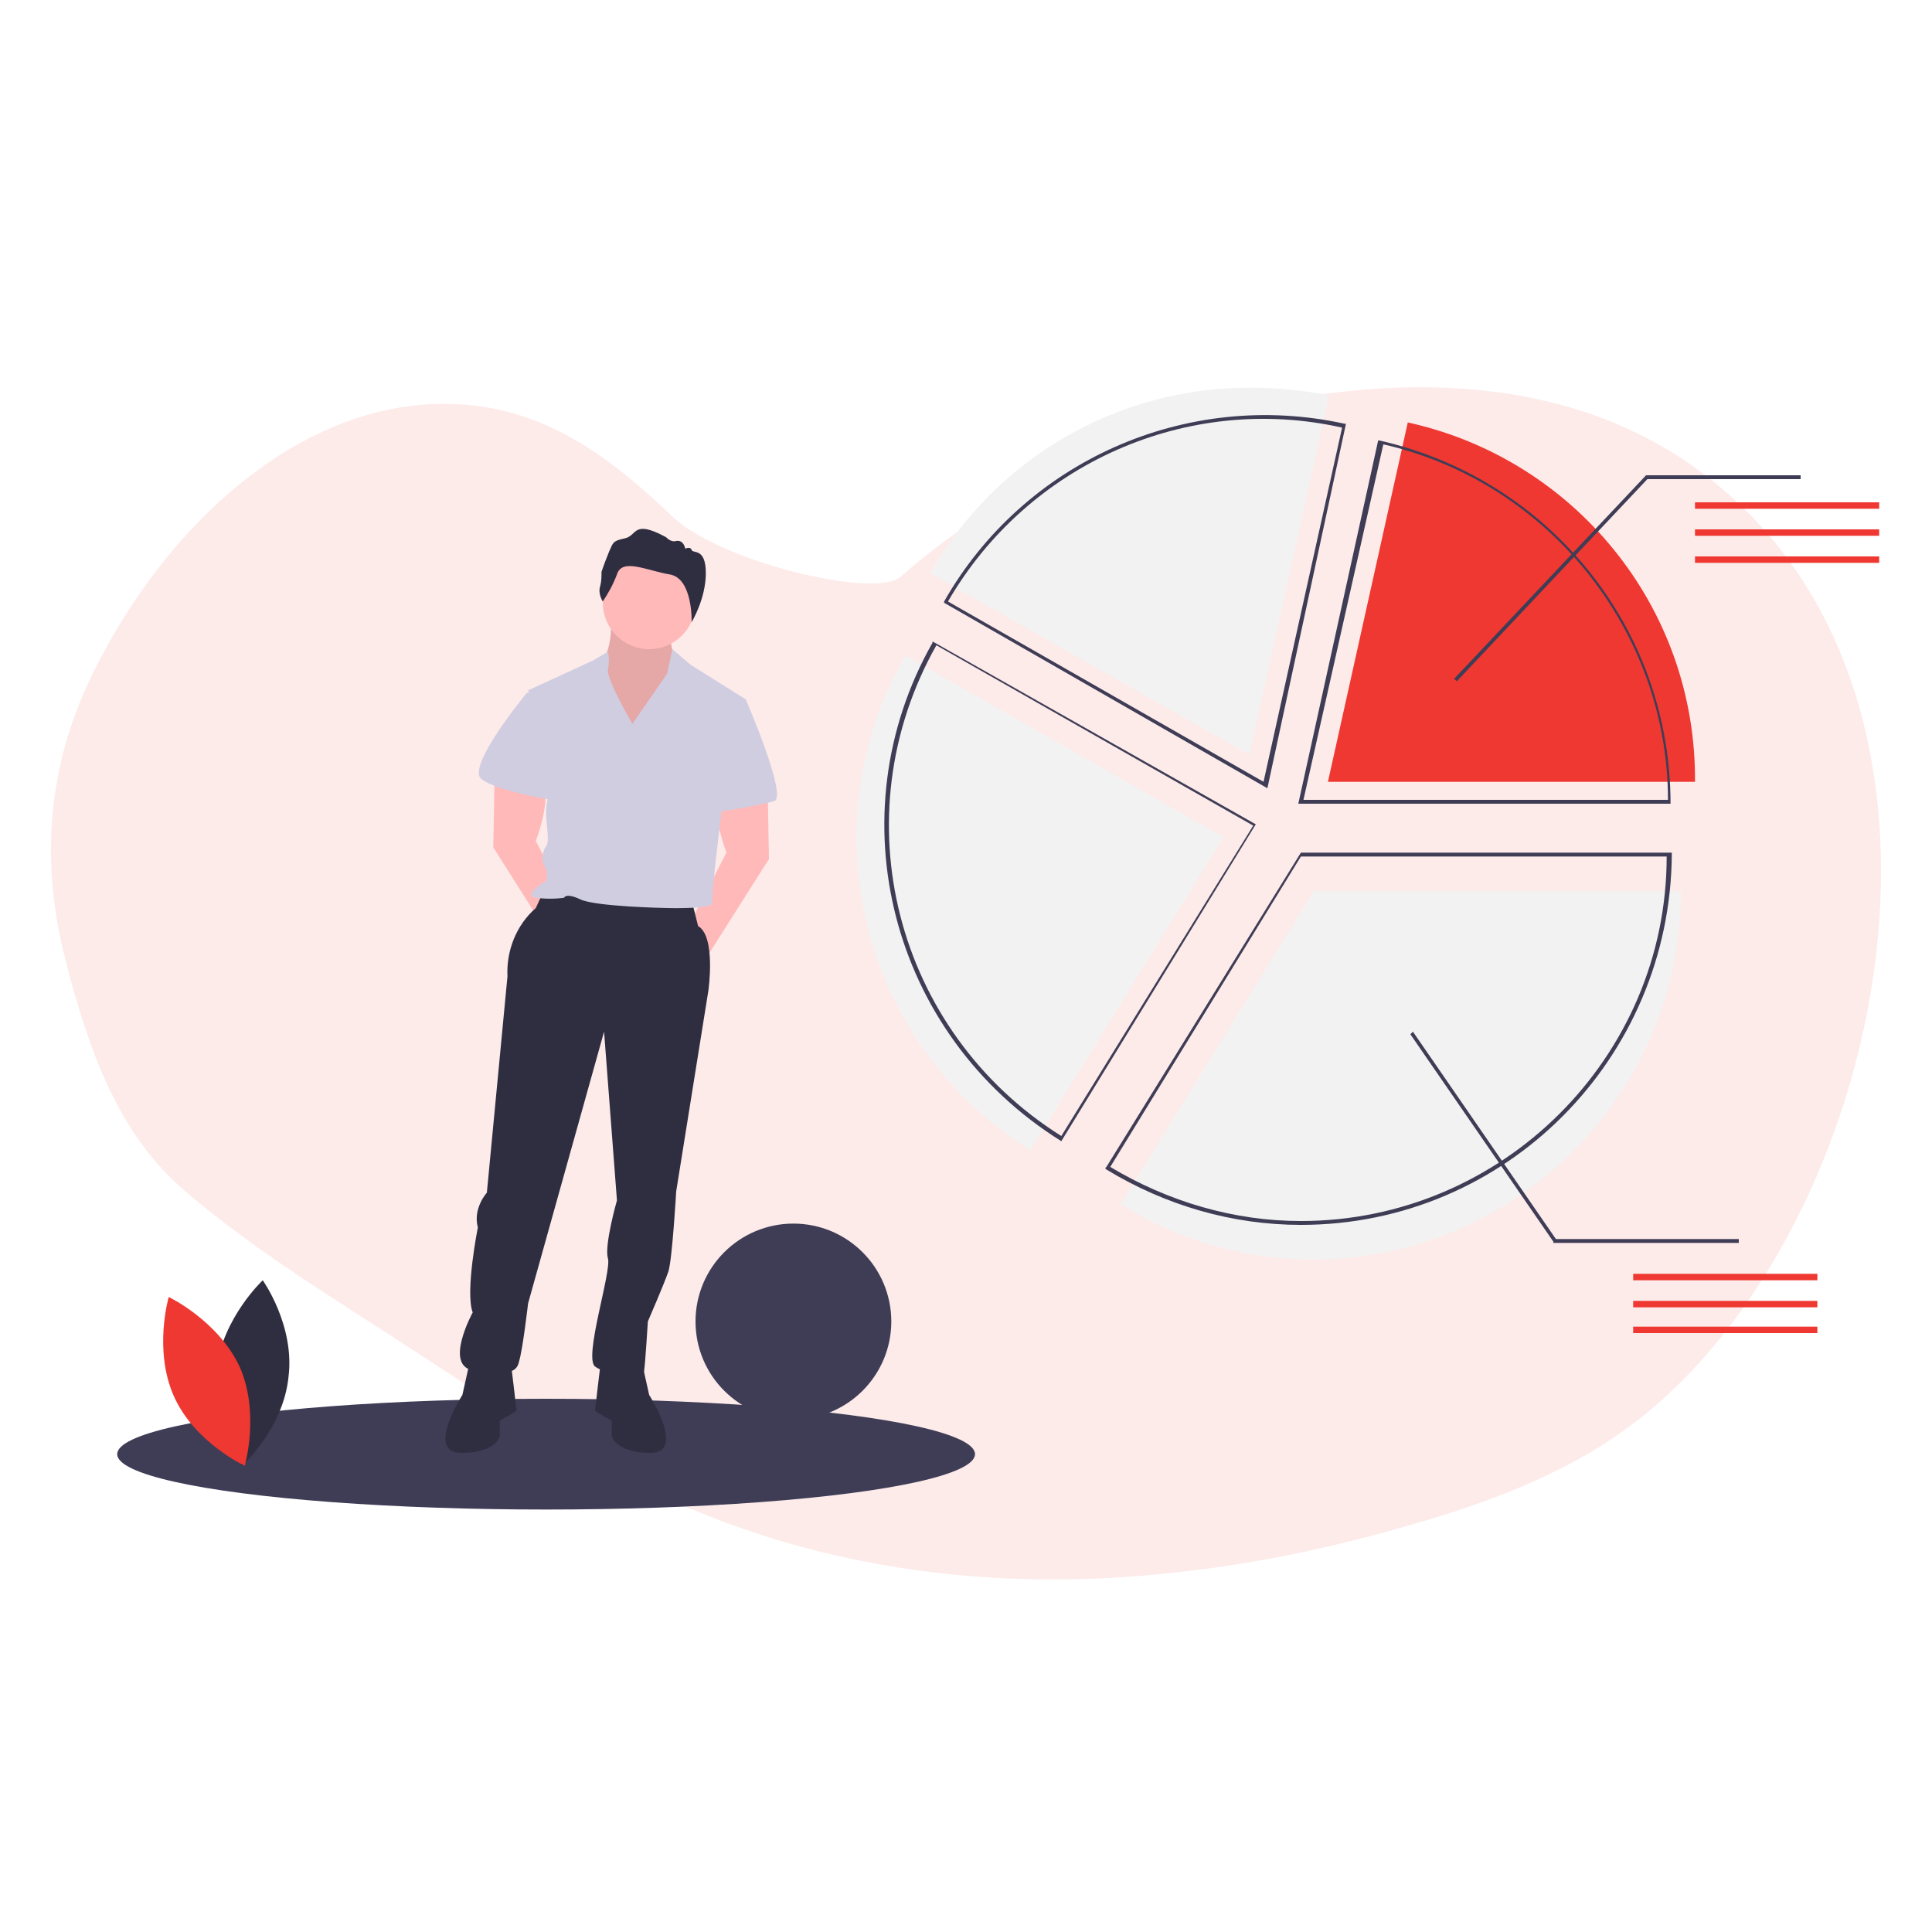
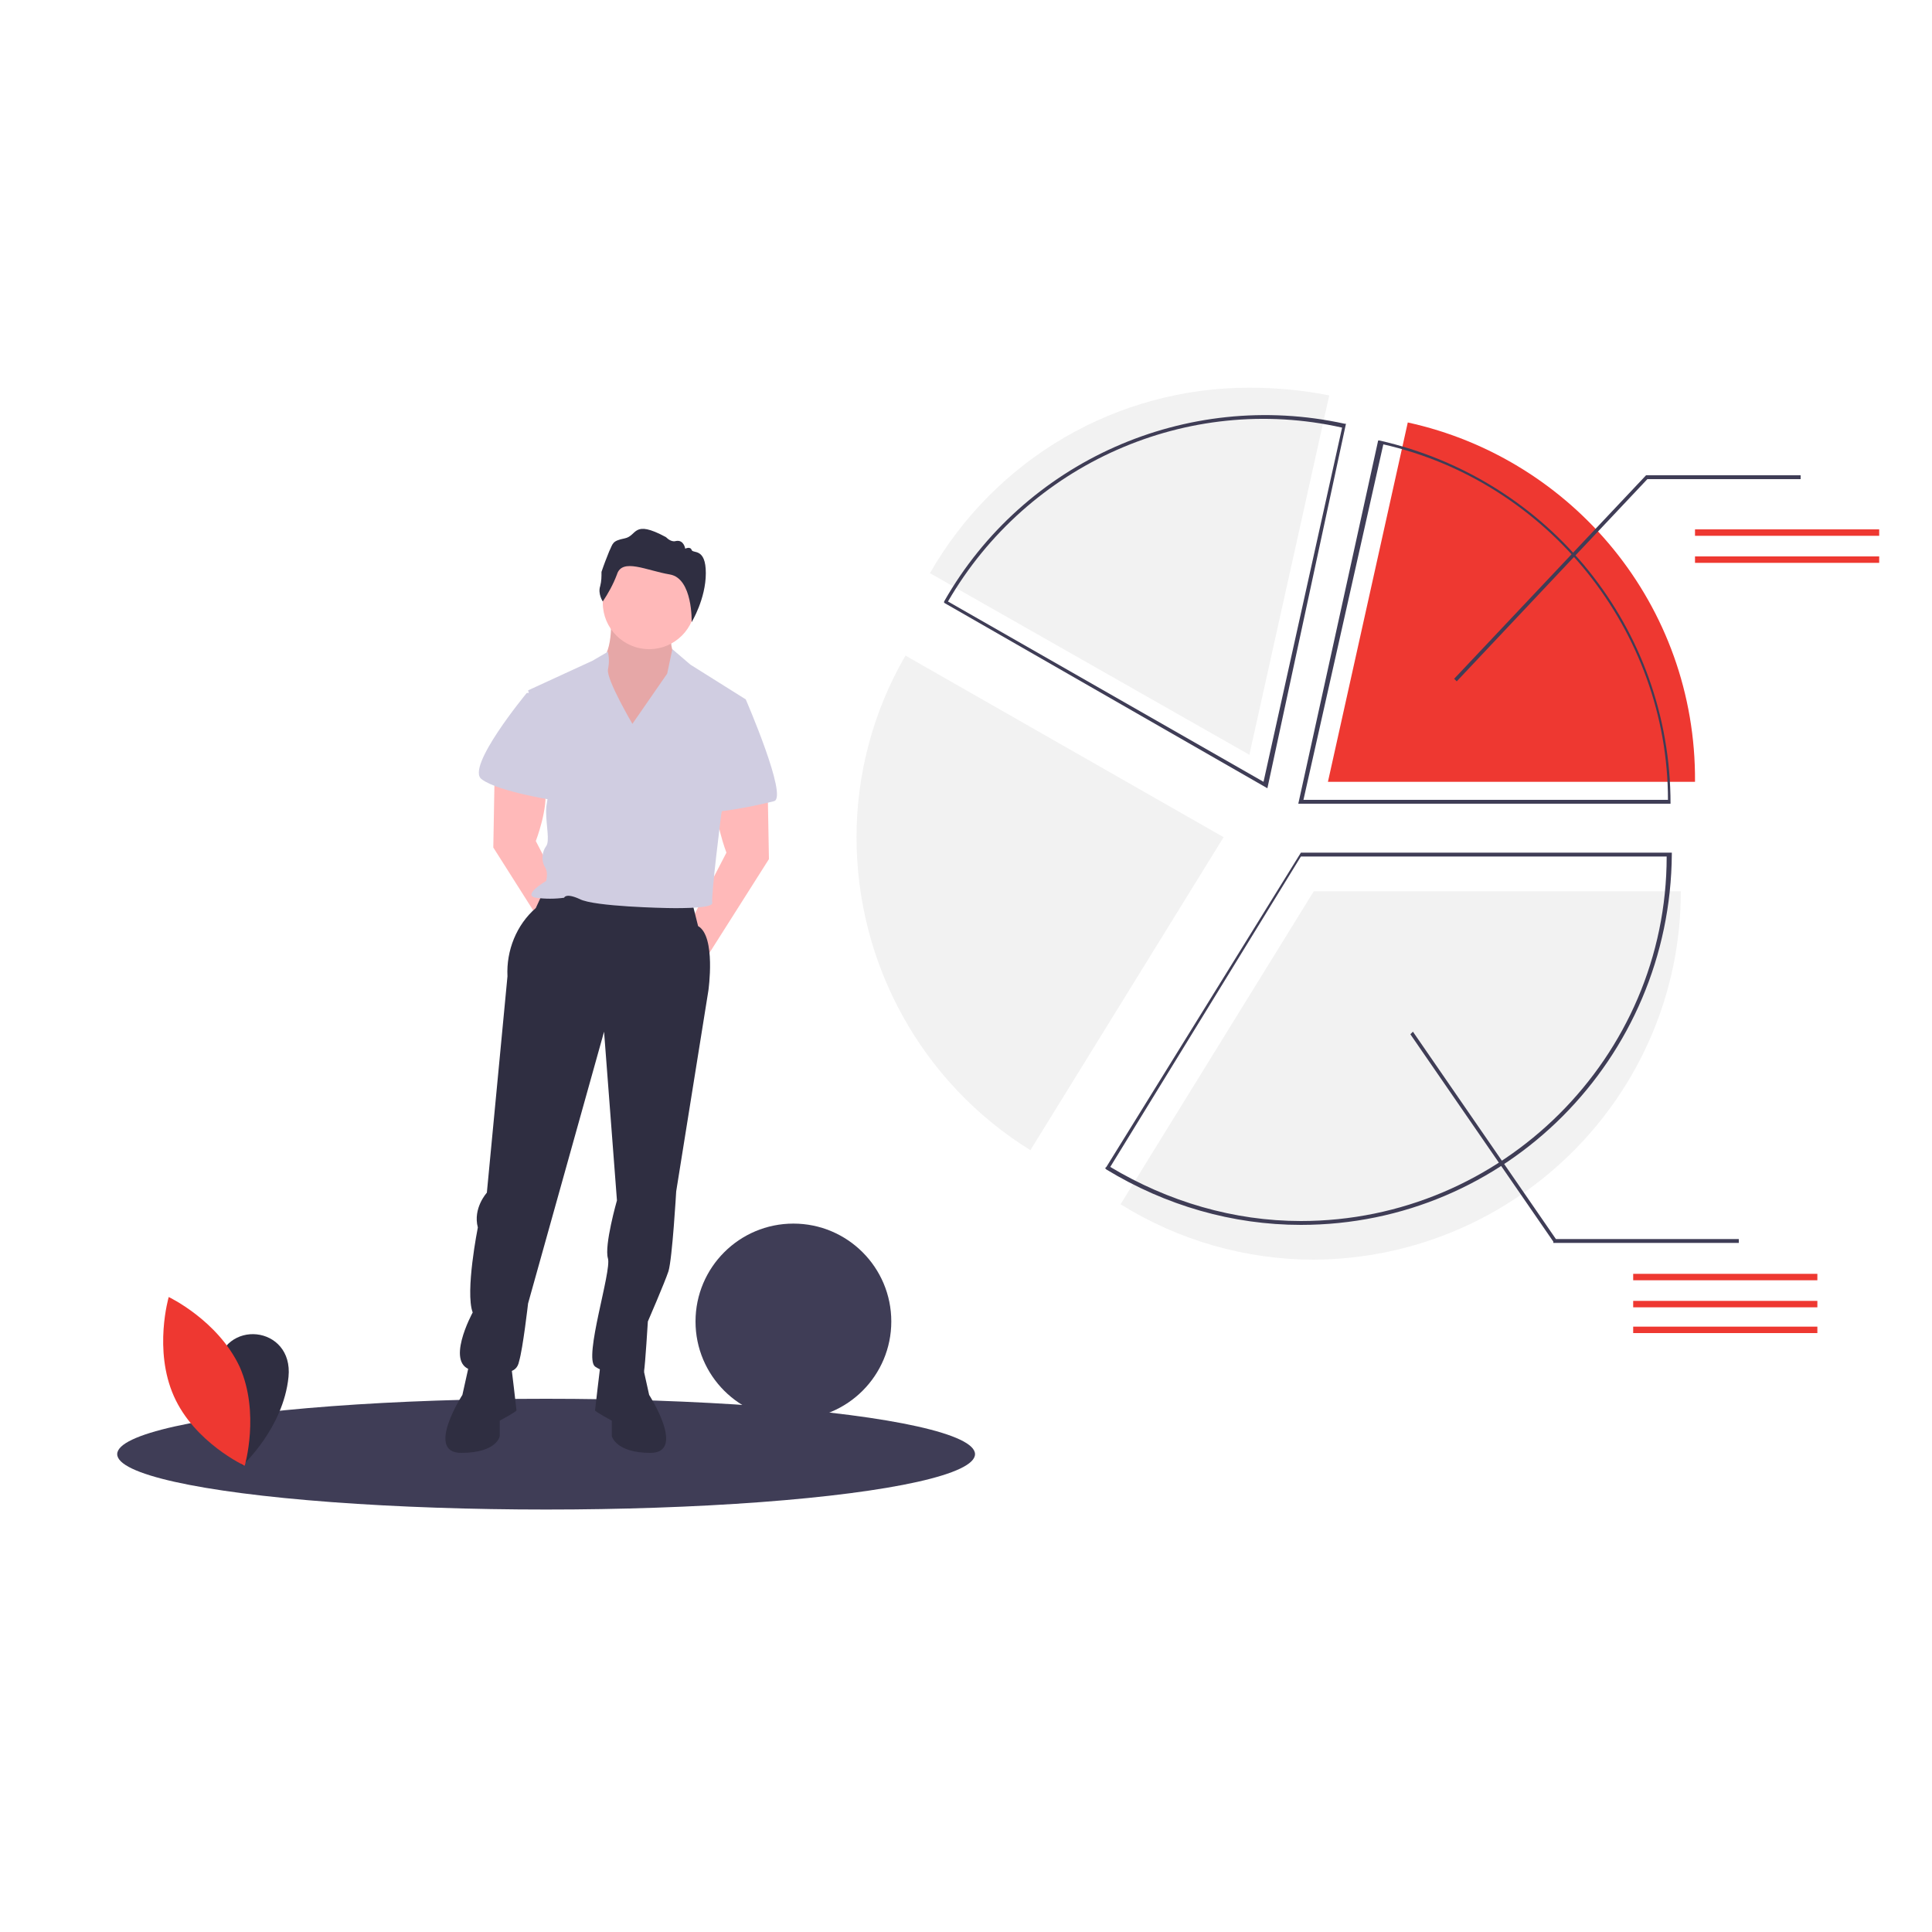
<svg xmlns="http://www.w3.org/2000/svg" version="1.1" id="baba1a6e-b9a0-45cd-92f7-13efe2c0b468" x="0px" y="0px" width="150" height="150" viewBox="0 0 150 150" style="enable-background:new 0 0 150 150;" xml:space="preserve">
  <style type="text/css">
	.st0{opacity:0.1;fill:#EE3831;}
	.st1{fill:#3F3D56;}
	.st2{fill:#F2F2F2;}
	.st3{fill:#FFB9B9;}
	.st4{opacity:0.1;enable-background:new    ;}
	.st5{fill:#2F2E41;}
	.st6{fill:#D0CDE1;}
	.st7{fill:#EE3831;}
</style>
-   <path class="st0" d="M134,38.2c-10.7-9.3-24.9-9.3-37.4-6.5c-6.3,1.4-12.5,3.7-18.3,7.1c-3,1.7-5.8,3.7-8.4,6  c-2,1.7-14.2-1.2-17.8-4.8c-4.5-4.3-9.2-7.8-15.2-8.5C24.4,30,13,40.3,7.1,52.5c-3.4,7-4,14.4-2,22.1c1.8,7,4.1,13.5,9.3,17.9  c5.6,4.8,12,8.6,18.1,12.6c6.1,4,12.3,8,18.8,11c12.6,5.9,26.4,7.5,39.8,6c6.8-0.7,13.5-2.2,20.1-4.2c6.2-1.9,12.4-4.4,17.6-9  C146.6,93.2,154.2,55.7,134,38.2z" />
  <g>
    <ellipse class="st1" cx="42.4" cy="112.9" rx="33.3" ry="4.3" />
    <path class="st2" d="M130.5,69.2H102L87,93.5c4.5,2.8,9.7,4.3,15,4.3C117.8,97.7,130.5,84.9,130.5,69.2z" />
    <circle class="st1" cx="61.6" cy="102.6" r="7.6" />
    <path class="st3" d="M47.4,47.4c0,0,0.3,2.7-0.6,3.8c-0.8,1.1,2,7.9,2,7.9l4.1-7.6c0,0-1.3-0.8-0.6-3.1L47.4,47.4z" />
    <path class="st4" d="M47.4,47.4c0,0,0.3,2.7-0.6,3.8c-0.8,1.1,2,7.9,2,7.9l4.1-7.6c0,0-1.3-0.8-0.6-3.1L47.4,47.4z" />
    <path class="st3" d="M59.6,61.1l0.1,5.6l-5.2,8.2l-1-3.1l2.9-5.6c0,0-1-2.6-0.7-4.1C56,60.7,59.6,61.1,59.6,61.1z" />
    <path class="st3" d="M38.4,60.2l-0.1,5.6l5.2,8.2l1-3.1l-2.9-5.6c0,0,1-2.6,0.7-4.1C41.9,59.8,38.4,60.2,38.4,60.2z" />
    <path class="st5" d="M42.2,69.2l-0.6,1.3c-1.5,1.3-2.3,3.3-2.2,5.3l-1.6,16.8c0,0-1.1,1.2-0.7,2.7c0,0-1,5-0.4,6.6   c0,0-2.3,4.2,0.1,4.5c2.4,0.3,3.3,0.3,3.5-0.7c0.3-1,0.7-4.5,0.7-4.5l5.9-21.1l1,13.1c0,0-1,3.5-0.7,4.5s-1.9,7.7-1,8.4   c1,0.7,3.6,1,3.8,0.4c0.1-0.6,0.3-3.9,0.3-3.9s1.3-3,1.6-3.9c0.3-1,0.6-6.2,0.6-6.2L55,76.9c0,0,0.6-4.2-0.8-5l-0.6-2.4L42.2,69.2z   " />
    <path class="st5" d="M36.5,105.6l-0.6,2.7c0,0-2.9,4.5-0.1,4.5s3-1.3,3-1.3v-1.2c0,0,1.3-0.7,1.3-0.8s-0.4-3.4-0.4-3.4L36.5,105.6z   " />
    <path class="st5" d="M49.8,105.6l0.6,2.7c0,0,2.9,4.5,0.1,4.5c-2.7,0-3-1.3-3-1.3v-1.2c0,0-1.3-0.7-1.3-0.8s0.4-3.4,0.4-3.4   L49.8,105.6z" />
    <circle class="st3" cx="50.4" cy="46.8" r="3.6" />
    <path class="st6" d="M49.1,56.2c0,0-2-3.4-1.9-4.2c0.1-0.5,0.1-0.9,0-1.4L46,51.3l-5,2.3l2,6.8c0,0-0.6,1.5-0.6,2.6   c0,1.1,0.3,2.3,0,2.7s-0.4,1.1-0.1,1.6c0.2,0.3,0.2,0.7,0.1,1.1c0,0-1.9,1.1-0.8,1.3c0.7,0.1,1.5,0.1,2.2,0c0,0,0.1-0.4,1.2,0.1   c1.1,0.6,6.8,0.7,6.8,0.7s3.6,0.1,3.5-0.4c-0.1-0.6,0.7-6.9,0.7-6.9l1.9-8.9l-4.3-2.7l-1.4-1.2l-0.4,1.9L49.1,56.2z" />
    <path class="st6" d="M41.9,53.8h-1c0,0-4.8,5.8-3.5,6.7c1.3,1,6,1.7,6,1.7S43.2,53.8,41.9,53.8z" />
    <path class="st6" d="M56.7,54.3h1.2c0,0,3.3,7.6,2.2,7.9c-1.1,0.3-5,1.1-5,0.7C55.1,62.4,56.7,54.3,56.7,54.3z" />
    <path class="st5" d="M46.8,46.7c0,0-0.4-0.6-0.2-1.2c0.1-0.4,0.1-0.7,0.1-1.1c0.2-0.6,0.4-1.1,0.6-1.6c0.3-0.6,0.2-0.8,1.2-1   s0.6-1.5,3.2-0.1c0.2,0.2,0.5,0.4,0.8,0.3c0.6-0.1,0.7,0.6,0.7,0.6s0.4-0.2,0.5,0.1s1.1-0.2,1.1,1.8s-1.1,3.8-1.1,3.8   s0.1-3.4-1.7-3.7s-3.7-1.3-4.1,0C47.6,45.4,47.2,46.1,46.8,46.7z" />
    <path class="st1" d="M101,95.1c-5.3,0-10.5-1.5-15.1-4.3l-0.1-0.1l0.1-0.1L101,66.2h28.8v0.1C129.7,82.2,116.9,95.1,101,95.1z    M86.2,90.6c4.5,2.7,9.6,4.2,14.8,4.2c15.6,0,28.4-12.7,28.4-28.3H101L86.2,90.6z" />
    <path class="st2" d="M66.5,65c0,9.9,5.1,19.1,13.5,24.3L95,65L70.3,50.9C67.8,55.2,66.5,60.1,66.5,65z" />
-     <path class="st1" d="M82.4,88.6L82.4,88.6c-13.3-8.3-17.6-25.3-10-38.7v-0.1L97.5,64L82.4,88.6z M72.7,50.1   c-7.5,13.3-3.2,30,9.7,38.1l14.9-24.1L72.7,50.1z" />
    <path class="st7" d="M109.3,32.8l-6.2,27.9h28.5C131.7,47,122.1,35.6,109.3,32.8z" />
    <path class="st1" d="M129.7,62.4h-28.9l6.2-28.2h0.1C120.3,37.2,129.7,48.8,129.7,62.4L129.7,62.4z M101.2,62.1h28.3   c0-13.1-9.3-24.7-22.1-27.6L101.2,62.1z" />
    <path class="st2" d="M97,30.1c-10.3,0-19.7,5.5-24.8,14.4L97,58.6l6.2-27.9C101.2,30.3,99.1,30.1,97,30.1z" />
    <path class="st1" d="M98.4,61.2L73.3,46.8v-0.1c6.2-10.9,18.8-16.5,31.1-13.8h0.1L98.4,61.2z M73.6,46.7l24.5,14l6.1-27.5   C92.2,30.5,79.8,36,73.6,46.7z" />
    <polygon class="st1" points="113.1,52.9 112.9,52.7 127.8,36.9 139.8,36.9 139.8,37.2 127.9,37.2  " />
-     <rect x="131.6" y="39" class="st7" width="14.3" height="0.5" />
    <rect x="131.6" y="41.1" class="st7" width="14.3" height="0.5" />
    <rect x="131.6" y="43.2" class="st7" width="14.3" height="0.5" />
    <rect x="126.8" y="98.9" class="st7" width="14.3" height="0.5" />
    <rect x="126.8" y="101" class="st7" width="14.3" height="0.5" />
    <rect x="126.8" y="103" class="st7" width="14.3" height="0.5" />
    <polygon class="st1" points="135,96.5 120.6,96.5 120.6,96.4 109.5,80.3 109.7,80.1 120.8,96.2 135,96.2  " />
-     <path class="st5" d="M16.8,106.3c-0.5,4,2,7.5,2,7.5s3.2-2.9,3.6-6.9c0.5-4-2-7.5-2-7.5S17.3,102.3,16.8,106.3z" />
+     <path class="st5" d="M16.8,106.3c-0.5,4,2,7.5,2,7.5s3.2-2.9,3.6-6.9S17.3,102.3,16.8,106.3z" />
    <path class="st7" d="M18.6,106.1c1.6,3.6,0.4,7.7,0.4,7.7s-3.9-1.8-5.5-5.4s-0.4-7.7-0.4-7.7S16.9,102.5,18.6,106.1z" />
  </g>
</svg>